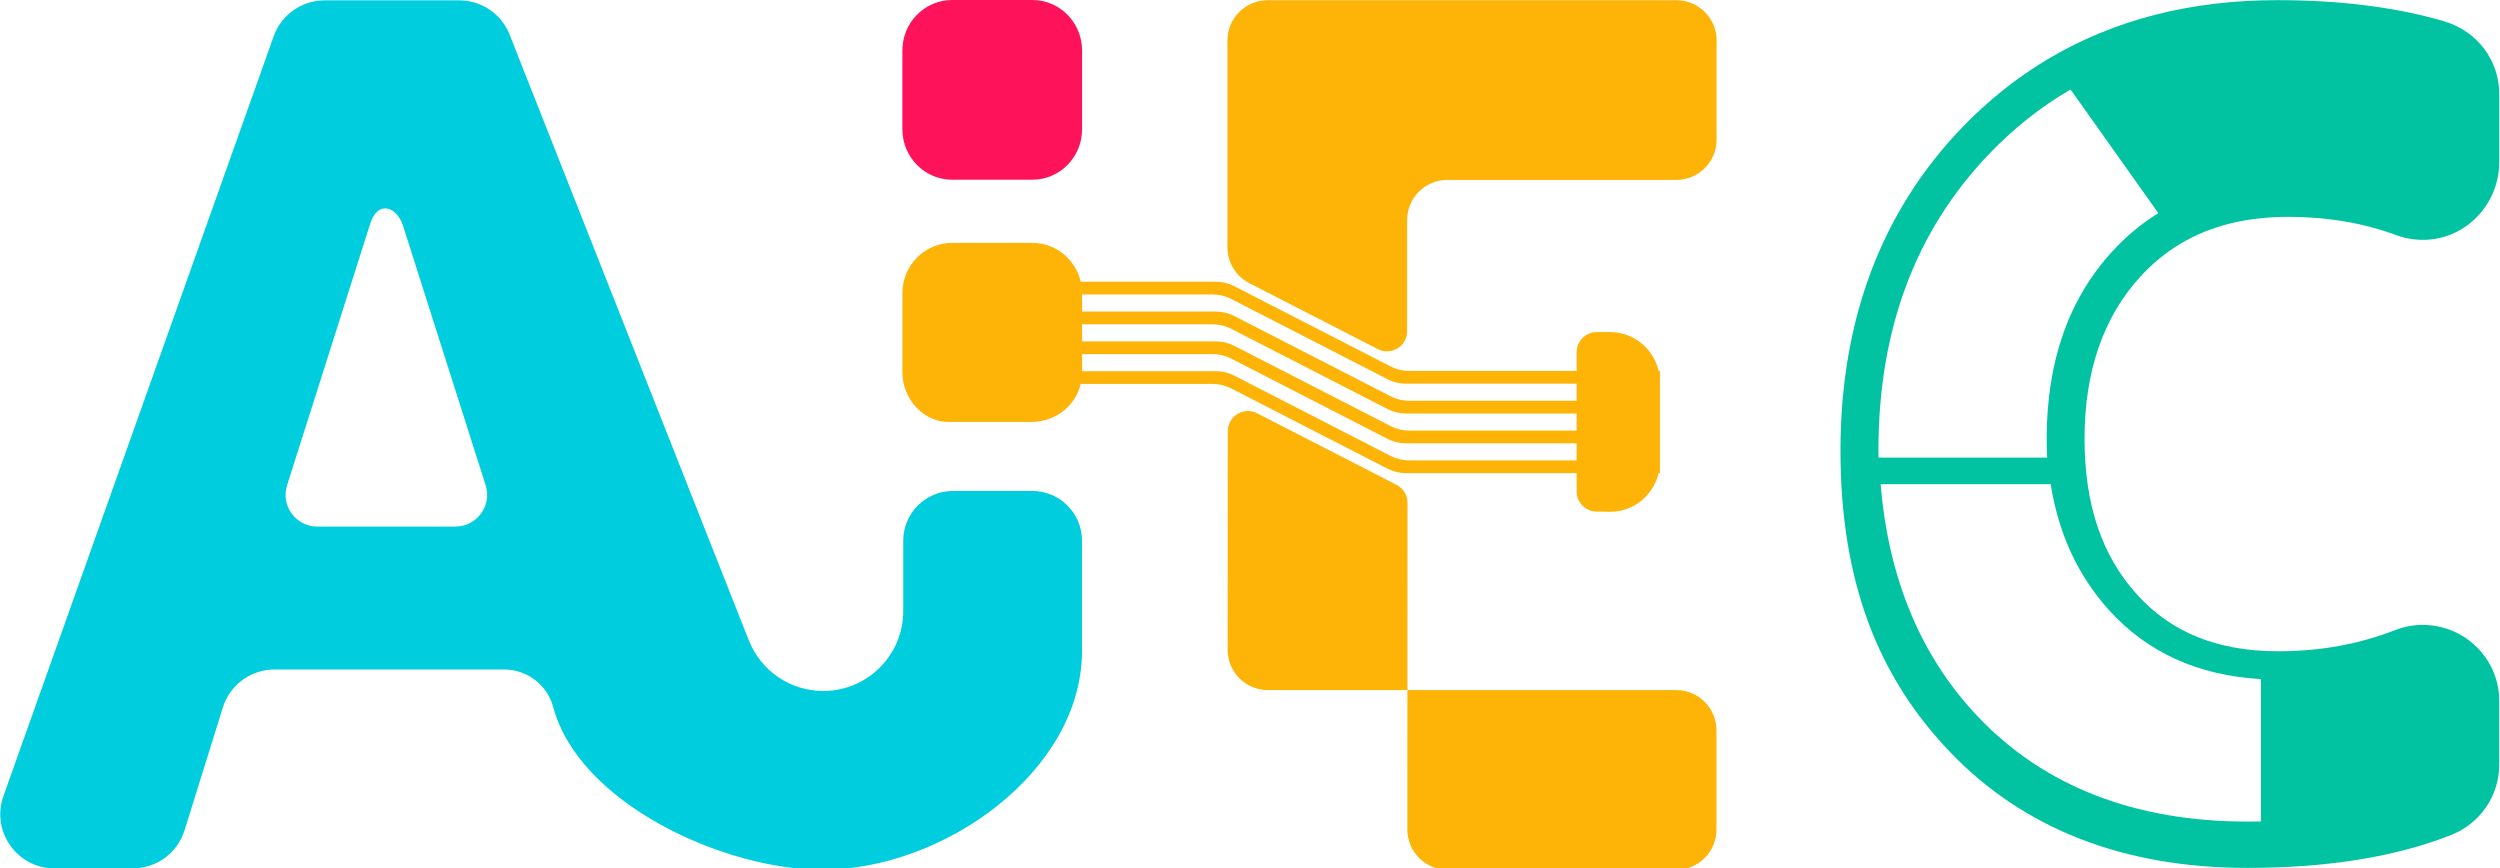
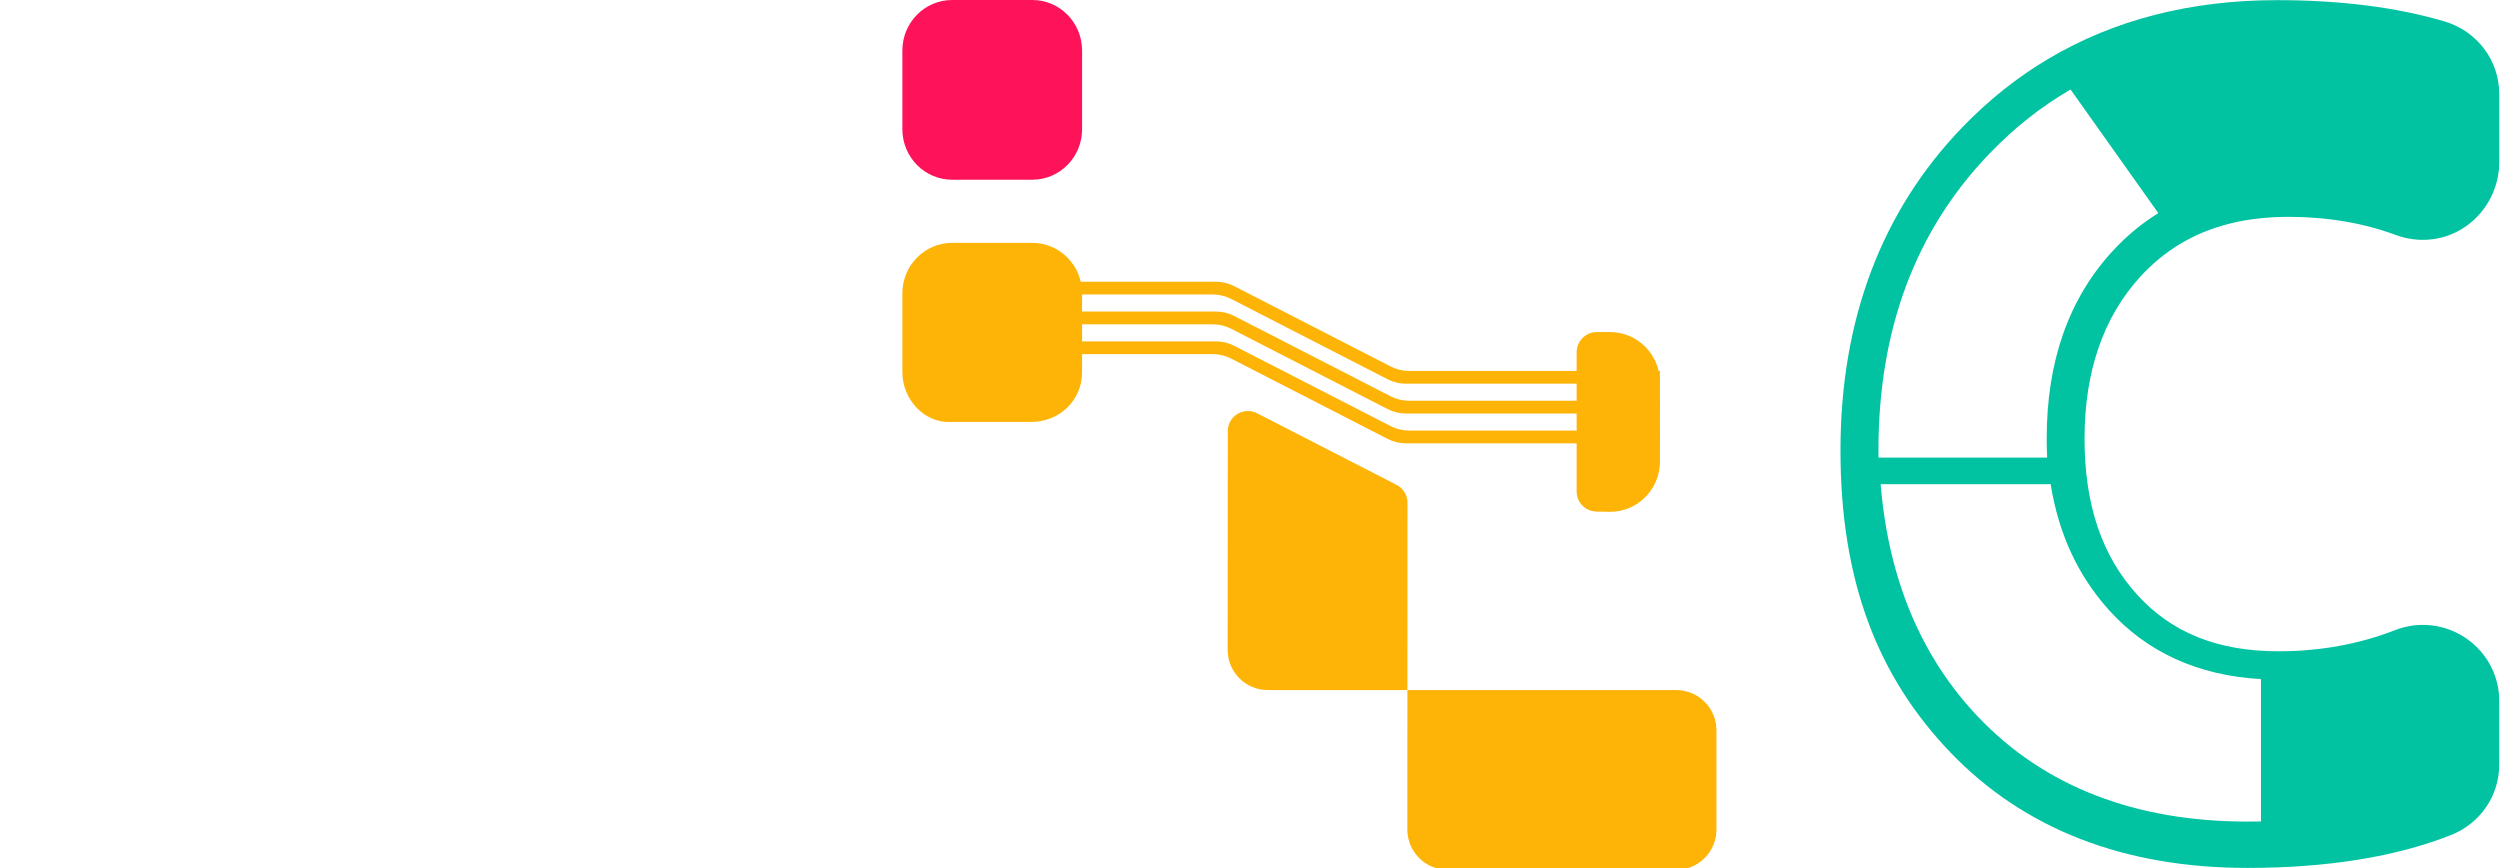
<svg xmlns="http://www.w3.org/2000/svg" width="855" height="297" viewBox="0 0 855 297" fill="none">
  <g clip-path="url(#clip0_66_59)">
    <path d="M745.636 83.416C755.946 77.21 768.221 74.163 782.734 74.163C795.892 74.163 808.241 76.252 819.409 80.382C823.252 81.799 827.295 82.309 831.361 81.886C844.793 80.481 854.754 68.778 854.754 55.383V32.225C854.754 20.658 847.218 10.659 836.013 7.326C819.783 2.512 800.53 0.05 778.754 0.05C749.218 0.05 723.077 6.753 700.654 20.049C689.946 26.379 680.097 34.227 671.105 43.543C643.472 72.223 629.443 109.41 629.443 154.022C629.443 198.634 642.116 231.394 667.101 257.388C692.247 283.555 726.423 296.826 768.632 296.826C795.943 296.826 819.384 293.033 838.237 285.583C848.261 281.628 854.742 272.151 854.742 261.455V239.702C854.742 225.374 843.025 213.721 828.599 213.721C825.366 213.721 822.157 214.318 819.098 215.512C806.798 220.312 793.392 222.738 779.239 222.738C758.558 222.738 742.776 216.432 730.974 203.46C718.824 190.115 712.916 172.603 712.916 149.98C712.916 127.357 719.198 108.552 732.094 94.51C736.173 90.082 740.675 86.389 745.613 83.416H745.636ZM721.261 208.646C734.307 223.098 751.755 231.033 773.245 232.252V280.931C771.728 280.968 770.186 280.981 768.644 280.981C730.165 280.981 699.2 268.954 676.603 245.261C657.053 224.765 645.848 198.025 643.187 165.601H700.045C700.48 165.601 700.904 165.589 701.314 165.539C704.063 182.677 710.678 196.881 721.273 208.646H721.261ZM722.531 85.841C707.495 102.196 699.97 123.576 699.97 149.968C699.97 152.144 700.02 154.308 700.119 156.423C700.119 156.472 700.082 156.497 700.045 156.497H642.526C642.526 156.497 642.452 156.46 642.452 156.423C642.427 155.627 642.427 154.831 642.427 154.035C642.427 112.644 655.113 78.765 680.496 52.435C688.878 43.729 698.068 36.453 708.08 30.645C708.117 30.62 708.166 30.645 708.178 30.67L738.1 72.82C738.1 72.82 738.114 72.907 738.076 72.932C732.405 76.439 727.219 80.755 722.531 85.854V85.841Z" fill="#01C3A1" />
-     <path d="M370.049 222.476V184.928C370.049 175.526 362.425 167.902 353.023 167.902H325.937C316.535 167.902 308.911 175.526 308.911 184.928V208.957C308.911 224.068 296.662 236.318 281.551 236.318C270.321 236.318 260.223 229.453 256.094 219.006L174.561 12.536C171.95 5.099 164.936 0.124 157.063 0.124H111.036C103.189 0.124 96.2 5.062 93.588 12.437L1.174 272.262C-3.116 284.326 5.838 296.987 18.622 296.987H45.422C53.531 296.987 60.694 291.714 63.107 283.99L76.215 241.965C78.627 234.217 85.816 228.956 93.899 228.956H172.385C180.27 228.956 187.184 234.266 189.224 241.878C198.004 274.662 247.327 297.46 281.265 297.46C322.678 297.46 370.061 263.892 370.061 222.476H370.049ZM155.77 180.09H108.512C101.174 180.09 95.951 172.951 98.177 165.974L126.644 76.401C129.243 68.354 135.71 70.655 137.824 77.172L166.092 165.949C168.318 172.939 163.107 180.078 155.77 180.078V180.09Z" fill="#00CDDE" />
    <path d="M370.072 17.263V44.202C370.072 53.741 362.448 61.465 353.046 61.465H325.637C316.235 61.465 308.611 53.741 308.611 44.202V17.263C308.611 7.723 316.235 0 325.637 0H353.046C362.448 0 370.072 7.723 370.072 17.263Z" fill="#FE125A" />
    <path d="M539.209 120.454C539.209 116.661 542.293 113.576 546.086 113.576H550.688C560.09 113.576 567.713 121.3 567.713 130.839V157.778C567.713 167.317 560.09 175.041 550.688 175.041L545.962 174.954C542.219 174.879 539.209 171.819 539.209 168.076V120.466V120.454Z" fill="#FEB407" />
    <path d="M567.697 126.859V131.224H480.842C478.653 131.224 476.502 130.702 474.561 129.707L421.048 102.233C419.108 101.238 416.944 100.716 414.767 100.716H360.918V96.351H415.825C418.013 96.351 420.165 96.873 422.105 97.868L475.619 125.342C477.559 126.337 479.723 126.859 481.899 126.859H567.697Z" fill="#FEB407" />
    <path d="M567.697 137.057V141.423H480.842C478.653 141.423 476.502 140.9 474.561 139.905L421.048 112.432C419.108 111.437 416.944 110.914 414.767 110.914H360.918V106.549H415.825C418.013 106.549 420.165 107.071 422.105 108.066L475.619 135.54C477.559 136.535 479.723 137.057 481.899 137.057H567.697Z" fill="#FEB407" />
    <path d="M567.697 147.256V151.622H480.842C478.653 151.622 476.502 151.099 474.561 150.104L421.048 122.631C419.108 121.636 416.944 121.113 414.767 121.113H360.918V116.748H415.825C418.013 116.748 420.165 117.27 422.105 118.265L475.619 145.739C477.559 146.734 479.723 147.256 481.899 147.256H567.697Z" fill="#FEB407" />
-     <path d="M567.697 157.455V161.82H480.842C478.653 161.82 476.502 161.298 474.561 160.303L421.048 132.829C419.108 131.834 416.944 131.312 414.767 131.312H360.918V126.946H415.825C418.013 126.946 420.165 127.469 422.105 128.464L475.619 155.937C477.559 156.932 479.723 157.455 481.899 157.455H567.697Z" fill="#FEB407" />
    <path d="M370.072 100.318V127.257C370.072 136.797 362.448 144.52 352.076 144.309H324.667C316.222 144.52 308.611 136.784 308.611 127.257V100.318C308.611 90.779 316.235 83.056 325.637 83.056H353.046C362.448 83.056 370.072 90.779 370.072 100.318Z" fill="#FEB407" />
-     <path d="M587.075 13.83V47.771C587.075 55.37 580.919 61.526 573.321 61.526H494.996C487.398 61.526 481.242 67.683 481.242 75.282V113.278C481.242 118.427 475.795 121.747 471.218 119.397L427.256 96.836C422.666 94.485 419.781 89.759 419.781 84.597V13.83C419.781 6.231 425.937 0.074 433.536 0.074H573.321C580.919 0.074 587.075 6.231 587.075 13.83Z" fill="#FEB407" />
    <path d="M587.023 283.705V249.764C587.023 242.165 580.867 236.008 573.269 236.008H433.608C425.997 236.008 419.841 229.84 419.854 222.24L419.903 147.456C419.903 142.307 425.35 138.986 429.927 141.337L477.633 165.825C479.934 167.007 481.364 169.37 481.364 171.957L481.314 283.705C481.314 291.304 487.47 297.473 495.069 297.473H573.269C580.867 297.473 587.023 291.317 587.023 283.717V283.705Z" fill="#FEB407" />
  </g>
  <defs>
    <clipPath id="clip0_66_59">
      <rect width="855" height="297" fill="white" />
    </clipPath>
  </defs>
</svg>